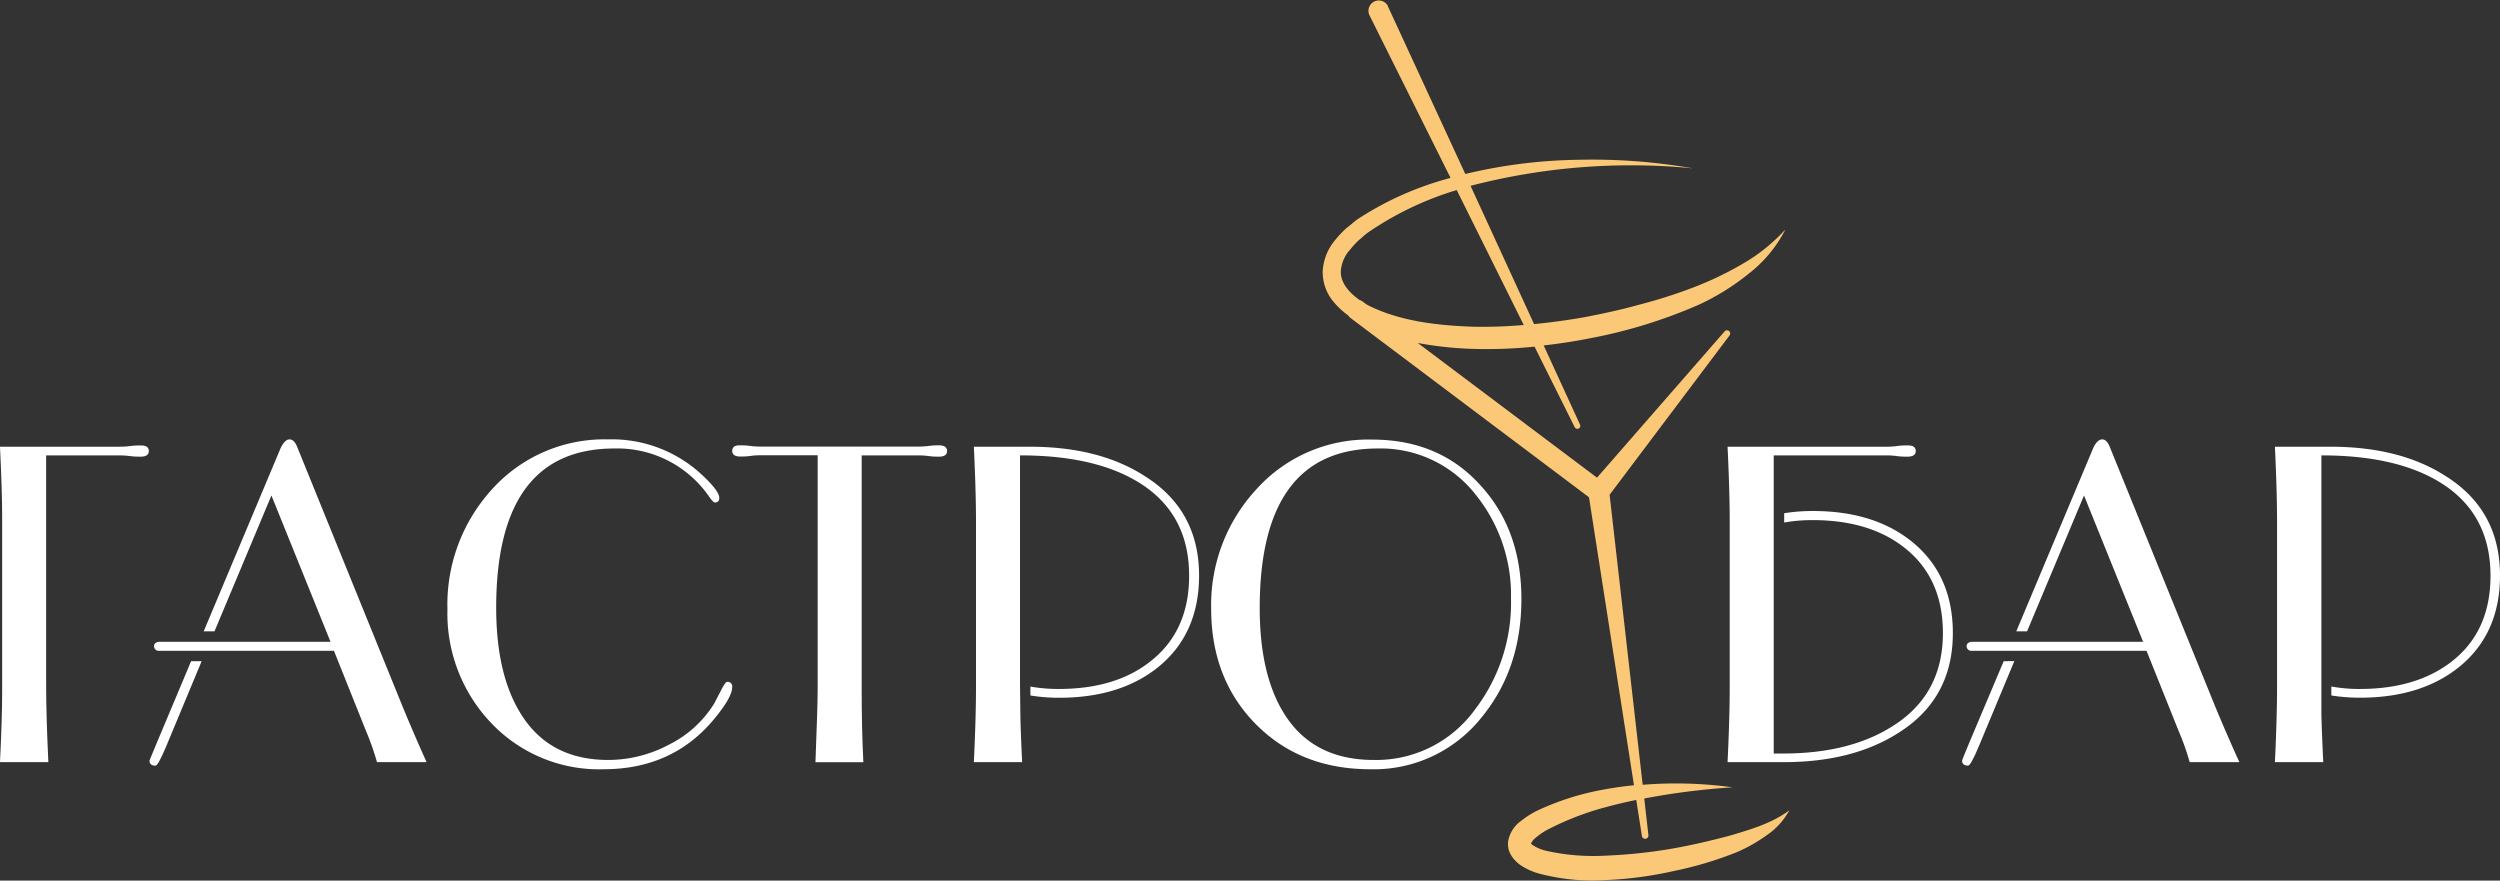
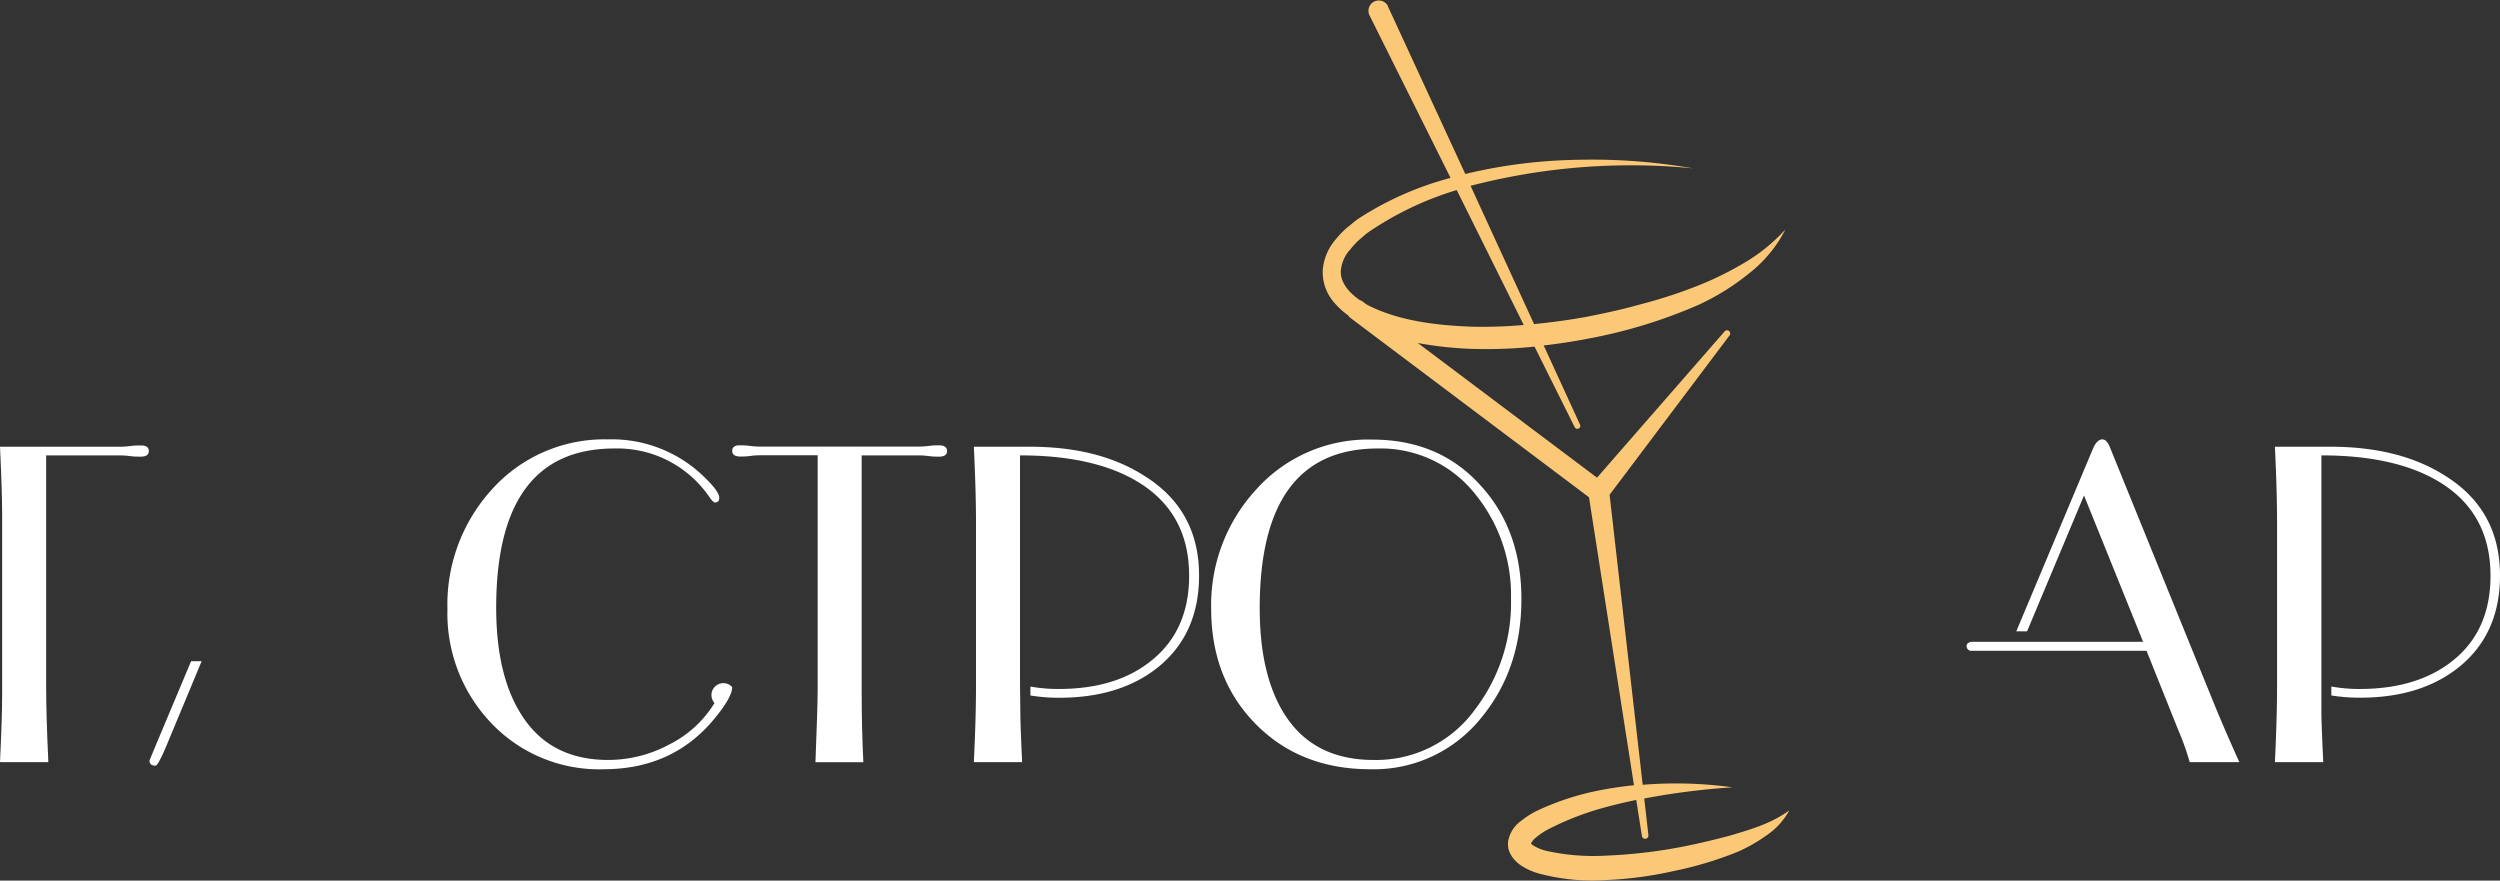
<svg xmlns="http://www.w3.org/2000/svg" viewBox="0 0 384.63 135.48">
  <rect x="0" y="0" width="384.63" height="135.48" fill="#333333" stroke="none" />
  <defs>
    <style>.cls-1{fill:#fff;}.cls-2{fill:#fac877;}</style>
  </defs>
  <title>logo-gastrobar-status</title>
  <g id="Слой_2" data-name="Слой 2">
    <g id="Layer_1" data-name="Layer 1">
      <path class="cls-1" d="M22.9,69.39q0,.87-1.26.87c-.4,0-1,0-1.72-.1s-1.31-.1-1.66-.1H7.1v35.51q0,4.46.34,11.69H0q.33-6.84.33-10.62V79.35q0-3.72-.33-10.62H18.26c.39,0,1,0,1.72-.1s1.33-.1,1.73-.1C22.5,68.53,22.9,68.82,22.9,69.39Z" />
-       <path class="cls-1" d="M112.65,105.71q0,1.59-2.85,5-6.37,7.63-16.93,7.64a22.87,22.87,0,0,1-17.26-7.07,24.41,24.41,0,0,1-6.77-17.56A26.29,26.29,0,0,1,75.68,75.3a23.25,23.25,0,0,1,17.85-7.7A20.31,20.31,0,0,1,107.94,73c1.81,1.68,2.72,2.88,2.72,3.58,0,.49-.22.73-.66.73-.18,0-.47-.28-.87-.86A17.16,17.16,0,0,0,94.53,69Q76.34,69,76.34,93.49q0,10,3.59,16,4.38,7.44,13.67,7.43a19.86,19.86,0,0,0,9.39-2.39,17.11,17.11,0,0,0,6.94-6.37c.31-.62.62-1.22.93-1.79.49-1,.82-1.46,1-1.46A.7.7,0,0,1,112.65,105.71Z" />
+       <path class="cls-1" d="M112.65,105.71q0,1.59-2.85,5-6.37,7.63-16.93,7.64a22.87,22.87,0,0,1-17.26-7.07,24.41,24.41,0,0,1-6.77-17.56A26.29,26.29,0,0,1,75.68,75.3a23.25,23.25,0,0,1,17.85-7.7A20.31,20.31,0,0,1,107.94,73c1.81,1.68,2.72,2.88,2.72,3.58,0,.49-.22.73-.66.73-.18,0-.47-.28-.87-.86A17.16,17.16,0,0,0,94.53,69Q76.34,69,76.34,93.49q0,10,3.59,16,4.38,7.44,13.67,7.43a19.86,19.86,0,0,0,9.39-2.39,17.11,17.11,0,0,0,6.94-6.37A.7.7,0,0,1,112.65,105.71Z" />
      <path class="cls-1" d="M145.71,69.39q0,.87-1.26.87c-.36,0-.9,0-1.63-.1s-1.27-.1-1.62-.1h-8.63v36.11q0,6,.26,11.09h-7.37c.22-5.71.34-9.45.34-11.22v-36h-8.7c-.36,0-.89,0-1.59.1s-1.24.1-1.6.1q-1.26,0-1.26-.87c0-.57.38-.86,1.13-.86.35,0,.91,0,1.66.1s1.3.1,1.66.1h24.1c.35,0,.9,0,1.66-.1s1.3-.1,1.66-.1C145.31,68.53,145.71,68.82,145.71,69.39Z" />
      <path class="cls-1" d="M234.07,92.16q0,10.75-6.11,18.19a21.16,21.16,0,0,1-17.13,8q-10.76,0-17.62-6.94t-6.87-17.76a26.21,26.21,0,0,1,7-18.42,23.13,23.13,0,0,1,17.76-7.6q10.43,0,16.79,7.17Q234.07,81.61,234.07,92.16Zm-1.6-.06a24.58,24.58,0,0,0-5.44-16A18.55,18.55,0,0,0,212,69q-18.19,0-18.19,24.56,0,10.08,3.65,16.06,4.44,7.3,13.87,7.3a18.75,18.75,0,0,0,15.6-7.76A27,27,0,0,0,232.47,92.1Z" />
-       <path class="cls-1" d="M61.8,108.36,45.74,68.8q-.47-1.2-1.2-1.2c-.48,0-.95.47-1.39,1.4L31.34,97.13H33l8.76-20.9,9.09,22.51H24.43c-.49.08-.73.31-.73.66a.72.72,0,0,0,.63.73H51.38l4.91,12.28A40.16,40.16,0,0,1,58,117.26h7.63Q63.46,112.42,61.8,108.36Z" />
      <path class="cls-1" d="M29.4,101.73,24.16,114.2C23.41,116,23,117,23,117c0,.53.3.8.92.8.27,0,.82-1,1.66-3l5.44-13.07Z" />
      <path class="cls-1" d="M176.11,73.24q-7-4.51-17.65-4.51h-8.63c.22,4.6.33,8.5.33,11.68v25.16q0,4.79-.33,11.69h7.43c-.13-2.61-.22-4.89-.27-6.87l-.06-5.15V70.06q10.89,0,17.52,3.72,8.51,4.77,8.5,14.8,0,8.49-5.91,13.14Q171.67,106,162.9,106a24.9,24.9,0,0,1-4.37-.37V107a26.66,26.66,0,0,0,4.44.35q9.3,0,15.14-4.65,6.36-5.11,6.37-14.14Q184.48,78.48,176.11,73.24Z" />
-       <path class="cls-1" d="M294.07,83.27q-5.83-4.65-15.14-4.65a27.59,27.59,0,0,0-4.43.34v1.43a24.81,24.81,0,0,1,4.37-.37q8.76,0,14.14,4.25,5.91,4.64,5.91,13.14,0,9.56-7.9,14.41-6.58,4.11-16.67,4.11h-1.46V70.06h17.2c.35,0,.91,0,1.66.1s1.33.1,1.72.1c.84,0,1.27-.29,1.27-.87s-.4-.86-1.2-.86c-.4,0-1,0-1.73.1s-1.32.1-1.72.1h-24.3q.33,6.9.33,11.49v25.56q0,4.57-.33,11.48h8.63q10.62,0,17.66-4.51,8.37-5.25,8.37-15.34Q300.45,88.38,294.07,83.27Z" />
-       <path class="cls-1" d="M308.27,101.73,303,114.21c-.75,1.81-1.13,2.74-1.13,2.79,0,.53.31.79.93.79.27,0,.82-1,1.66-3l5.45-13.08Z" />
      <path class="cls-1" d="M340.68,108.37,324.61,68.8c-.31-.8-.71-1.2-1.19-1.2s-1,.47-1.4,1.4L310.21,97.13h1.66l8.76-20.9,9.09,22.51H303.3c-.49.09-.73.31-.73.66a.72.72,0,0,0,.62.73h27.06l4.92,12.29a39.46,39.46,0,0,1,1.72,4.84h7.64Q342.34,112.42,340.68,108.37Z" />
      <path class="cls-1" d="M376.26,73.24q-7-4.5-17.66-4.51H350c.22,4.6.33,8.5.33,11.68v25.17q0,4.77-.33,11.68h7.44q-.21-4.2-.29-7.32l0-4.69V70.06q10.88,0,17.52,3.72,8.5,4.77,8.5,14.8,0,8.51-5.91,13.15Q371.82,106,363.05,106a23.94,23.94,0,0,1-4.37-.38V107a27.72,27.72,0,0,0,4.44.34q9.28,0,15.13-4.65,6.38-5.11,6.38-14.14Q384.63,78.48,376.26,73.24Z" />
      <path class="cls-2" d="M266.34,128.51c-3.1.83-6.32,1.59-9.53,2.13a79.46,79.46,0,0,1-9.68,1,33.54,33.54,0,0,1-9.33-.76,6.55,6.55,0,0,1-1.8-.74,2.16,2.16,0,0,1-.45-.34s0,0,0,0a2.15,2.15,0,0,1,.7-.89,10.08,10.08,0,0,1,1.76-1.22,43.91,43.91,0,0,1,8.94-3.48c1.58-.43,3.18-.81,4.79-1.14l.87,5.54a.49.49,0,0,0,1-.13l-.64-5.63a110.75,110.75,0,0,1,13.58-1.72,63.78,63.78,0,0,0-13.82-.39l-5.09-44.62,18.48-24.55a.49.49,0,0,0-.76-.61L245.7,73.49,218.13,52.77a56,56,0,0,0,8.52.91,72.48,72.48,0,0,0,9.44-.35l6.18,12.39a.45.45,0,0,0,.6.21.44.44,0,0,0,.22-.6L237.5,53.15c2.31-.27,4.61-.61,6.89-1.06a77.38,77.38,0,0,0,17-5.22A36.58,36.58,0,0,0,269,42.14a20.19,20.19,0,0,0,5.68-6.83A27.14,27.14,0,0,1,268,40.65a50,50,0,0,1-7.68,3.65,74.79,74.79,0,0,1-8.14,2.58c-2.77.78-5.57,1.37-8.39,1.92q-3.87.68-7.77,1.06l-9.77-21.27a98,98,0,0,1,34.21-2.69A90.45,90.45,0,0,0,243,24.58a79,79,0,0,0-17.49,2.17l-.08,0L213.51.93l0-.05a1.59,1.59,0,0,0-2.84,1.42l12.5,25.07A48.79,48.79,0,0,0,209,33.64c-.64.42-1.22,1-1.83,1.44a15.25,15.25,0,0,0-1.66,1.74,8.2,8.2,0,0,0-2,4.7,7.08,7.08,0,0,0,1.73,5,12.07,12.07,0,0,0,2.17,2,1.65,1.65,0,0,0,.33.37l36.73,27.62,6.92,44.3c-1.7.17-3.39.42-5.07.74a41,41,0,0,0-9.88,3.2,13.71,13.71,0,0,0-2.41,1.54,4.9,4.9,0,0,0-2,3.14,3.49,3.49,0,0,0,.08,1.28,4,4,0,0,0,.51,1.08,5.28,5.28,0,0,0,1.37,1.35,9.86,9.86,0,0,0,2.76,1.25,32.07,32.07,0,0,0,10.53,1,58.66,58.66,0,0,0,10.18-1.37,56.2,56.2,0,0,0,9.82-2.94,24,24,0,0,0,4.52-2.57,10.88,10.88,0,0,0,3.49-3.84C272.56,126.69,269.42,127.58,266.34,128.51Zm-58.7-90A12.89,12.89,0,0,1,209,37c.53-.43,1-.91,1.57-1.3a49.2,49.2,0,0,1,13.55-6.46L234.43,50a73.19,73.19,0,0,1-7.69.27c-5.62-.19-11.43-.86-16.25-3.3l-.3-.17-.56-.42a1.43,1.43,0,0,0-.43-.21c-1.72-1.19-3-2.76-2.91-4.5A5.58,5.58,0,0,1,207.64,38.48Z" />
    </g>
  </g>
</svg>